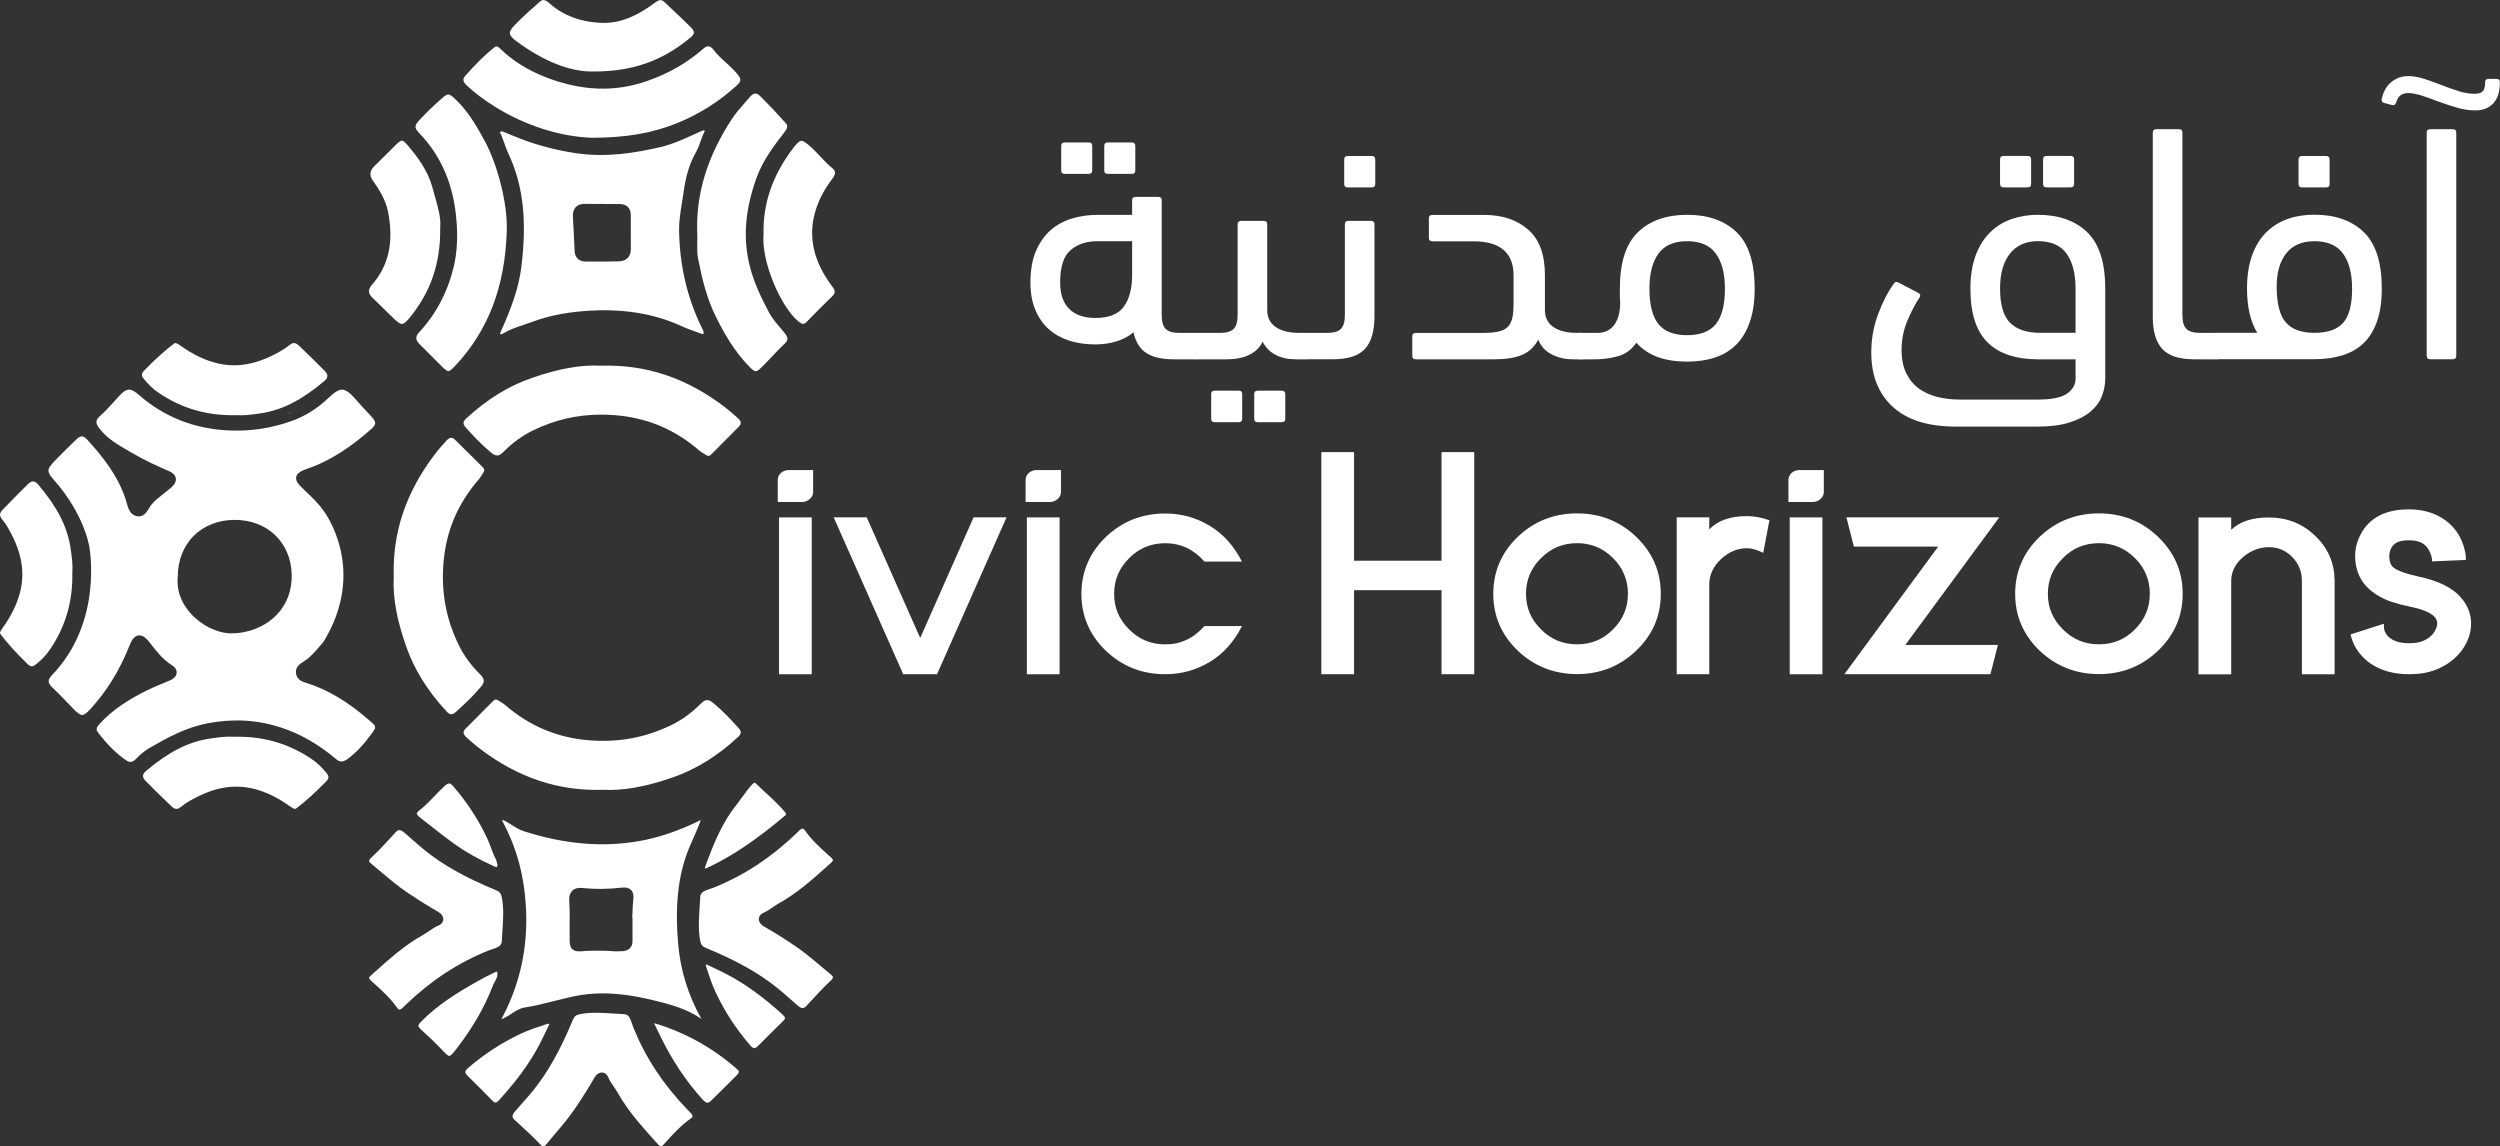
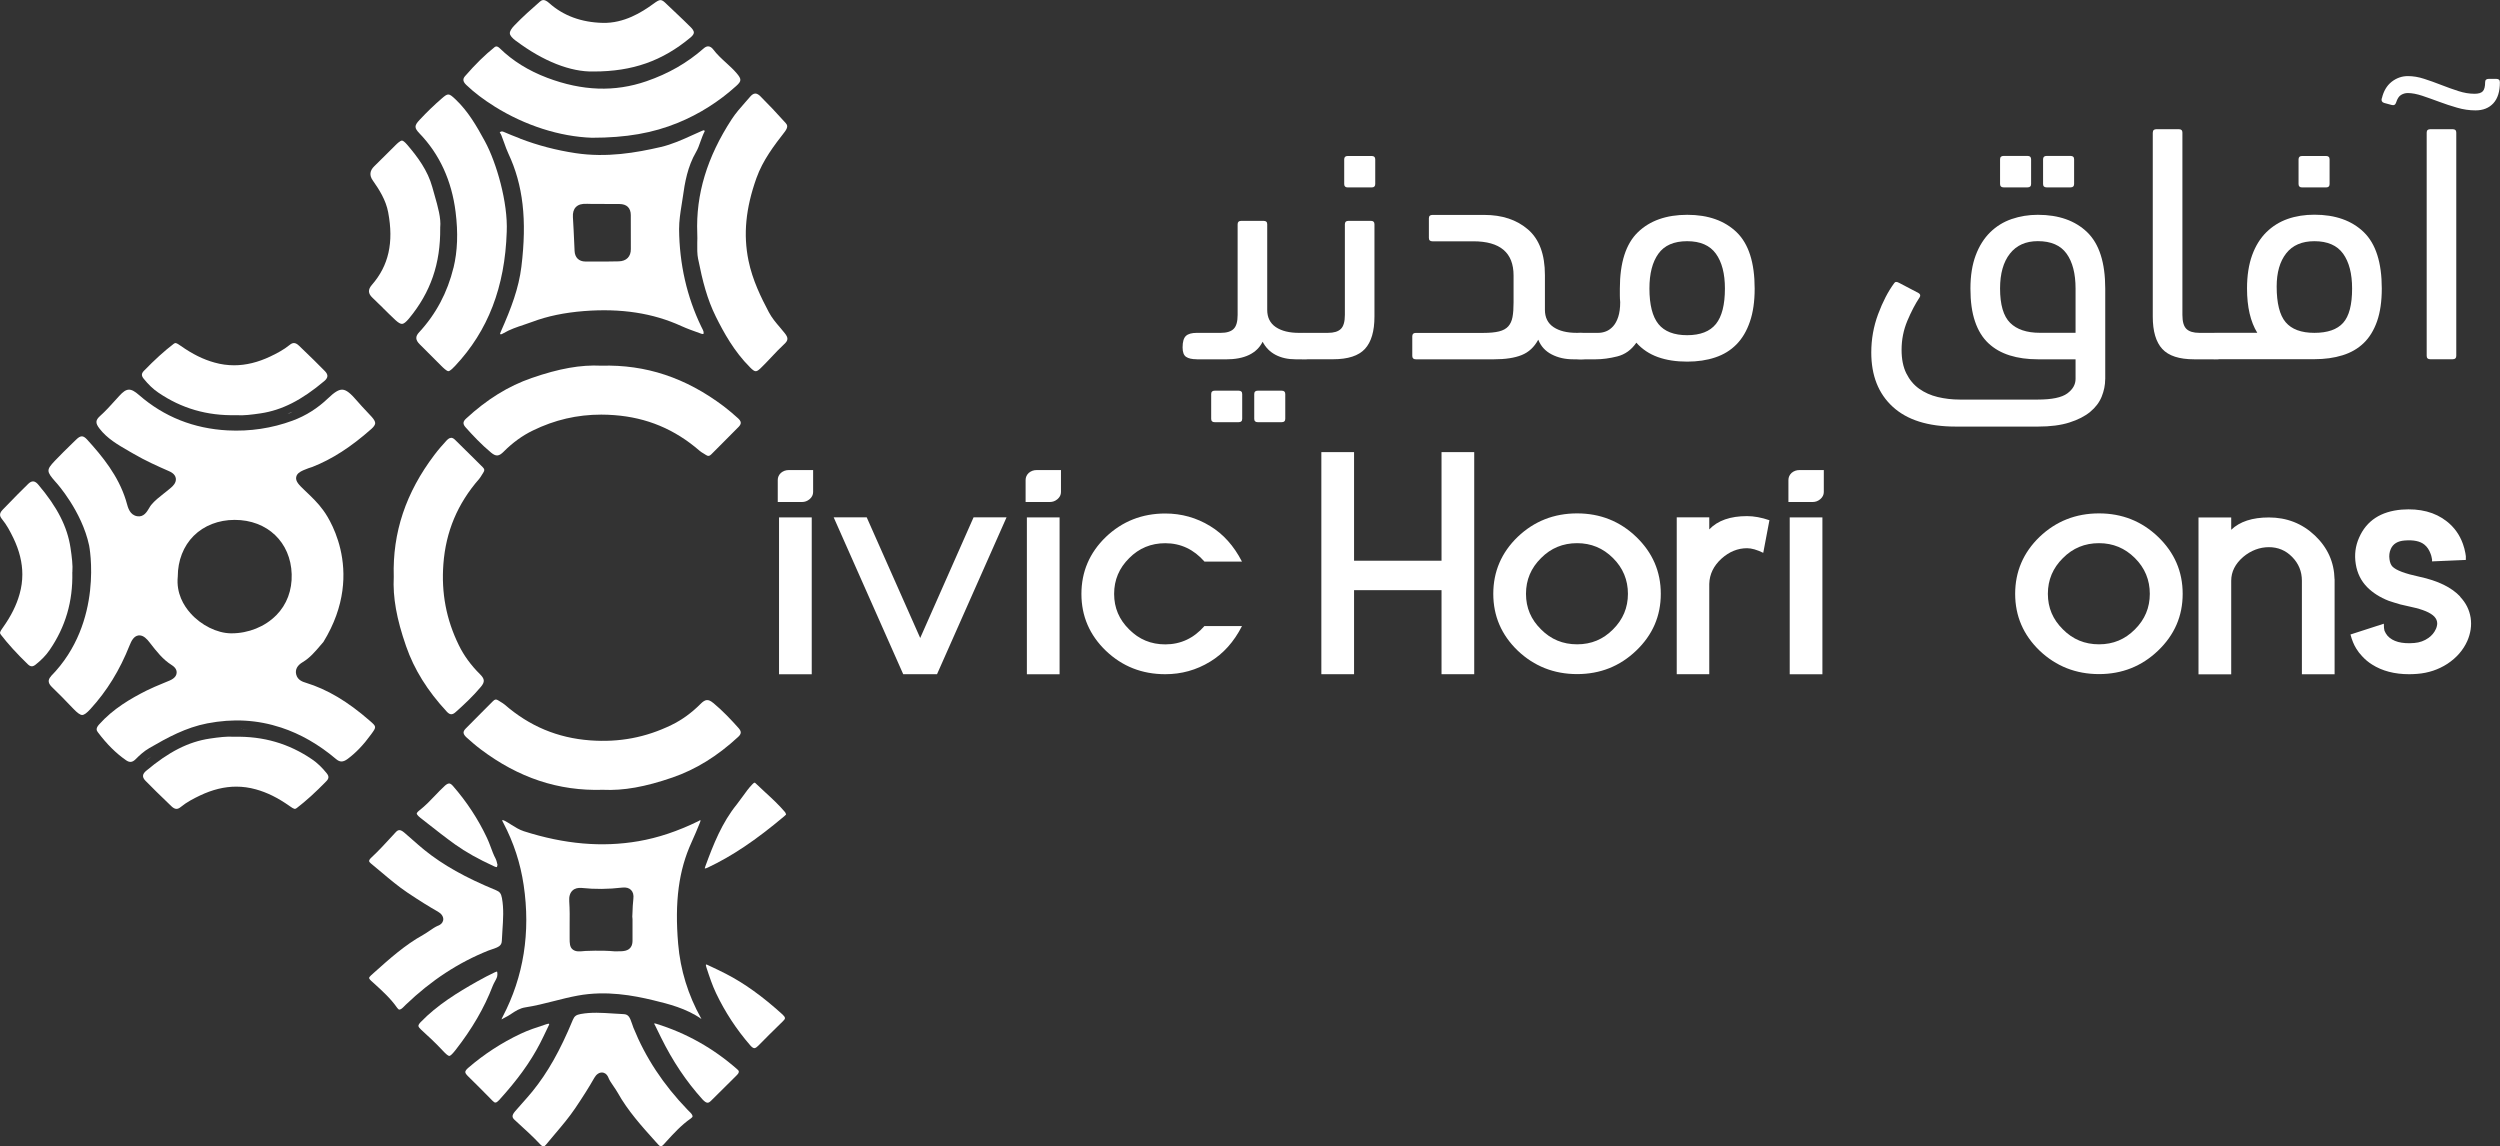
<svg xmlns="http://www.w3.org/2000/svg" width="157" height="72" viewBox="0 0 157 72" fill="none">
  <rect x="0" y="0" width="157" height="72" fill="#333333" stroke="none" />
  <g clip-path="url(#clip0_402_3193)">
    <path d="M48.843 31.526V30.145C48.843 29.974 48.909 29.823 49.042 29.698C49.182 29.579 49.347 29.52 49.539 29.52H51.064V30.901C51.064 31.072 50.991 31.222 50.844 31.348C50.704 31.467 50.543 31.526 50.365 31.526H48.839H48.843ZM50.977 42.344H48.923V32.492H50.977V42.344Z" fill="white" />
    <path d="M61.137 32.489H63.211L58.845 42.34H56.722L52.355 32.489H54.43L57.789 40.066L61.14 32.489H61.137Z" fill="white" />
    <path d="M64.408 31.526V30.145C64.408 29.974 64.474 29.823 64.607 29.698C64.747 29.579 64.912 29.52 65.104 29.52H66.629V30.901C66.629 31.072 66.556 31.222 66.409 31.348C66.269 31.467 66.108 31.526 65.93 31.526H64.404H64.408ZM66.542 42.344H64.488V32.492H66.542V42.344Z" fill="white" />
    <path d="M75.642 39.319H77.996C77.492 40.307 76.824 41.053 75.991 41.556C75.134 42.079 74.197 42.34 73.179 42.34C71.723 42.34 70.481 41.852 69.449 40.868C68.424 39.881 67.913 38.691 67.913 37.3C67.913 35.907 68.424 34.708 69.449 33.72C70.478 32.74 71.723 32.248 73.179 32.248C74.197 32.248 75.134 32.51 75.991 33.033C76.821 33.535 77.489 34.282 77.996 35.269H75.642C74.97 34.502 74.148 34.114 73.179 34.114C72.287 34.114 71.534 34.425 70.915 35.049C70.282 35.674 69.967 36.42 69.967 37.296C69.967 38.172 70.282 38.911 70.915 39.532C71.534 40.157 72.287 40.467 73.179 40.467C74.148 40.467 74.97 40.083 75.642 39.312V39.319Z" fill="white" />
    <path d="M90.528 28.393H92.581V42.34H90.528V37.062H85.035V42.34H82.981V28.393H85.035V35.213H90.528V28.393Z" fill="white" />
    <path d="M99.043 32.241C100.492 32.241 101.73 32.733 102.752 33.713C103.78 34.7 104.298 35.893 104.298 37.292C104.298 38.691 103.784 39.874 102.752 40.861C101.727 41.841 100.492 42.333 99.043 42.333C97.595 42.333 96.346 41.841 95.314 40.861C94.289 39.874 93.778 38.684 93.778 37.292C93.778 35.9 94.289 34.7 95.314 33.713C96.343 32.733 97.588 32.241 99.043 32.241ZM99.043 34.111C98.151 34.111 97.399 34.421 96.78 35.045C96.147 35.67 95.832 36.416 95.832 37.292C95.832 38.168 96.147 38.907 96.78 39.528C97.399 40.153 98.151 40.463 99.043 40.463C99.936 40.463 100.674 40.153 101.296 39.528C101.923 38.904 102.234 38.161 102.234 37.292C102.234 36.423 101.923 35.666 101.296 35.045C100.67 34.421 99.921 34.111 99.043 34.111Z" fill="white" />
    <path d="M109.714 32.412C110.151 32.412 110.62 32.499 111.12 32.67L110.732 34.718C110.34 34.526 110.001 34.428 109.714 34.428C109.129 34.428 108.594 34.648 108.108 35.084C107.615 35.534 107.359 36.061 107.342 36.665V42.34H105.299V32.489H107.342V33.246C107.874 32.688 108.664 32.412 109.714 32.412Z" fill="white" />
    <path d="M112.313 31.526V30.145C112.313 29.974 112.38 29.823 112.512 29.698C112.652 29.579 112.817 29.52 113.009 29.52H114.535V30.901C114.535 31.072 114.461 31.222 114.314 31.348C114.174 31.467 114.013 31.526 113.835 31.526H112.31H112.313ZM114.447 42.344H112.394V32.492H114.447V42.344Z" fill="white" />
-     <path d="M115.955 32.489H125.555L119.653 40.502H125.468L124.999 42.34H115.826L121.717 34.327H116.424L115.955 32.489Z" fill="white" />
    <path d="M131.818 32.241C133.266 32.241 134.504 32.733 135.526 33.713C136.555 34.7 137.072 35.893 137.072 37.292C137.072 38.691 136.558 39.874 135.526 40.861C134.501 41.841 133.266 42.333 131.818 42.333C130.369 42.333 129.12 41.841 128.088 40.861C127.063 39.874 126.552 38.684 126.552 37.292C126.552 35.9 127.063 34.7 128.088 33.713C129.117 32.733 130.362 32.241 131.818 32.241ZM131.818 34.111C130.925 34.111 130.173 34.421 129.554 35.045C128.921 35.67 128.606 36.416 128.606 37.292C128.606 38.168 128.921 38.907 129.554 39.528C130.173 40.153 130.925 40.463 131.818 40.463C132.71 40.463 133.448 40.153 134.071 39.528C134.697 38.904 135.008 38.161 135.008 37.292C135.008 36.423 134.697 35.666 134.071 35.045C133.444 34.421 132.696 34.111 131.818 34.111Z" fill="white" />
    <path d="M146.613 36.368V42.344H144.559V36.469C144.559 35.886 144.353 35.384 143.94 34.969C143.541 34.564 143.055 34.362 142.485 34.362C141.914 34.362 141.355 34.568 140.868 34.979C140.371 35.412 140.12 35.907 140.12 36.472V42.347H138.066V32.496H140.12V33.27C140.658 32.754 141.445 32.496 142.485 32.496C143.608 32.496 144.573 32.872 145.374 33.629C146.172 34.386 146.585 35.3 146.609 36.375L146.613 36.368Z" fill="white" />
    <path d="M154.498 37.481C154.859 37.858 155.076 38.297 155.156 38.793C155.23 39.285 155.156 39.769 154.946 40.254C154.687 40.83 154.271 41.308 153.701 41.685C153.131 42.054 152.494 42.267 151.798 42.319C151.626 42.333 151.455 42.34 151.29 42.34C150.381 42.34 149.604 42.138 148.967 41.733C148.733 41.587 148.526 41.413 148.338 41.207C148.198 41.06 148.079 40.907 147.977 40.739C147.823 40.495 147.701 40.195 147.61 39.846L149.705 39.169C149.705 39.375 149.719 39.522 149.744 39.605C149.789 39.717 149.852 39.825 149.933 39.923C150.265 40.293 150.829 40.446 151.619 40.38C151.952 40.352 152.249 40.247 152.508 40.062C152.721 39.909 152.872 39.727 152.966 39.515C152.991 39.469 153.012 39.417 153.026 39.354C153.047 39.281 153.057 39.215 153.057 39.155C153.057 38.995 152.998 38.855 152.879 38.726C152.641 38.475 152.161 38.273 151.444 38.119L151.094 38.039L150.745 37.959C150.465 37.879 150.22 37.802 150.006 37.729C149.461 37.516 149.013 37.23 148.659 36.874C148.275 36.483 148.033 35.998 147.942 35.423C147.848 34.84 147.918 34.285 148.152 33.762C148.617 32.702 149.51 32.115 150.825 32.004C151.983 31.917 152.924 32.164 153.655 32.74C154.128 33.11 154.467 33.584 154.673 34.163C154.74 34.348 154.789 34.536 154.824 34.728C154.838 34.795 154.848 34.861 154.855 34.927V35.164L152.732 35.255V35.105C152.718 35.077 152.711 35.053 152.711 35.025C152.697 34.945 152.676 34.861 152.641 34.777C152.553 34.533 152.424 34.341 152.252 34.202C151.98 33.982 151.563 33.898 151.007 33.944C150.57 33.978 150.279 34.156 150.139 34.481C150.052 34.68 150.027 34.892 150.059 35.116C150.087 35.328 150.15 35.482 150.248 35.583C150.479 35.817 151.042 36.026 151.934 36.218C153.103 36.469 153.963 36.888 154.505 37.47L154.498 37.481Z" fill="white" />
-     <path d="M71.097 13.49V12.576C71.097 12.433 71.171 12.364 71.318 12.364H72.734C72.882 12.364 72.955 12.433 72.955 12.576V19.777C72.955 20.202 73.039 20.495 73.21 20.659C73.382 20.823 73.651 20.904 74.019 20.904H74.995C75.586 20.904 75.88 21.186 75.88 21.755C75.88 22.111 75.81 22.33 75.67 22.424C75.53 22.515 75.306 22.564 74.995 22.564H73.686C72.962 22.564 72.399 22.431 71.989 22.17C71.584 21.908 71.314 21.472 71.181 20.865C70.887 21.12 70.531 21.312 70.118 21.437C69.705 21.566 69.254 21.629 68.767 21.629C68.19 21.629 67.655 21.552 67.161 21.395C66.665 21.238 66.238 21.001 65.877 20.684C65.517 20.366 65.23 19.962 65.024 19.473C64.817 18.985 64.712 18.409 64.712 17.743C64.712 16.951 64.831 16.285 65.066 15.748C65.3 15.21 65.612 14.774 65.996 14.439C66.381 14.108 66.829 13.867 67.336 13.717C67.847 13.567 68.375 13.494 68.921 13.494H71.094L71.097 13.49ZM68.792 19.969C69.635 19.969 70.23 19.731 70.576 19.257C70.922 18.782 71.097 18.12 71.097 17.272V15.147H68.925C68.232 15.147 67.665 15.336 67.231 15.709C66.794 16.086 66.577 16.759 66.577 17.739C66.577 18.476 66.769 19.034 67.154 19.407C67.539 19.784 68.085 19.969 68.795 19.969H68.792ZM66.864 10.919C66.717 10.919 66.644 10.85 66.644 10.707V9.158C66.644 9.015 66.717 8.945 66.864 8.945H68.372C68.519 8.945 68.592 9.015 68.592 9.158V10.707C68.592 10.85 68.519 10.919 68.372 10.919H66.864ZM69.568 10.919C69.421 10.919 69.348 10.85 69.348 10.707V9.158C69.348 9.015 69.421 8.945 69.568 8.945H71.076C71.223 8.945 71.297 9.015 71.297 9.158V10.707C71.297 10.85 71.223 10.919 71.076 10.919H69.568Z" fill="white" />
    <path d="M75.152 22.561C74.858 22.561 74.634 22.512 74.487 22.411C74.34 22.313 74.267 22.114 74.267 21.817C74.267 21.465 74.337 21.224 74.477 21.095C74.617 20.966 74.844 20.904 75.152 20.904H76.66C77.027 20.904 77.3 20.823 77.468 20.659C77.639 20.495 77.723 20.202 77.723 19.777V14.083C77.723 13.94 77.797 13.871 77.944 13.871H79.361C79.508 13.871 79.581 13.94 79.581 14.083V19.459C79.581 19.941 79.763 20.303 80.123 20.544C80.484 20.785 80.97 20.904 81.575 20.904H81.841C82.135 20.904 82.359 20.963 82.506 21.085C82.653 21.207 82.726 21.406 82.726 21.692C82.726 22.062 82.656 22.299 82.516 22.404C82.376 22.508 82.149 22.564 81.841 22.564H81.355C80.883 22.564 80.47 22.473 80.113 22.288C79.76 22.104 79.483 21.828 79.294 21.462C78.923 22.198 78.157 22.567 76.989 22.567H75.148L75.152 22.561ZM76.282 26.513C76.135 26.513 76.062 26.443 76.062 26.3V24.748C76.062 24.605 76.135 24.535 76.282 24.535H77.79C77.937 24.535 78.01 24.605 78.01 24.748V26.3C78.01 26.443 77.937 26.513 77.79 26.513H76.282ZM78.986 26.513C78.839 26.513 78.766 26.443 78.766 26.3V24.748C78.766 24.605 78.839 24.535 78.986 24.535H80.494C80.641 24.535 80.715 24.605 80.715 24.748V26.3C80.715 26.443 80.641 26.513 80.494 26.513H78.986Z" fill="white" />
    <path d="M81.999 22.561C81.705 22.561 81.481 22.512 81.334 22.41C81.187 22.313 81.114 22.114 81.114 21.817C81.114 21.465 81.183 21.224 81.323 21.095C81.463 20.966 81.691 20.903 81.999 20.903H83.395C83.765 20.903 84.035 20.823 84.203 20.659C84.374 20.495 84.458 20.202 84.458 19.777V14.083C84.458 13.94 84.532 13.87 84.678 13.87H86.095C86.242 13.87 86.316 13.94 86.316 14.083V19.881C86.316 20.802 86.116 21.479 85.718 21.912C85.319 22.344 84.654 22.561 83.723 22.561H81.995H81.999ZM84.636 11.77C84.49 11.77 84.416 11.701 84.416 11.558V10.009C84.416 9.866 84.49 9.796 84.636 9.796H86.144C86.291 9.796 86.365 9.866 86.365 10.009V11.558C86.365 11.701 86.291 11.77 86.144 11.77H84.636Z" fill="white" />
    <path d="M97.021 19.459C97.021 19.94 97.203 20.303 97.564 20.544C97.924 20.785 98.41 20.903 99.016 20.903H99.26C99.554 20.903 99.778 20.962 99.925 21.085C100.072 21.207 100.146 21.406 100.146 21.692C100.146 22.061 100.076 22.299 99.936 22.403C99.796 22.508 99.568 22.564 99.26 22.564H98.795C98.291 22.564 97.844 22.463 97.445 22.257C97.046 22.051 96.766 21.744 96.602 21.332C96.35 21.8 96.003 22.121 95.559 22.299C95.115 22.477 94.541 22.564 93.831 22.564H88.912C88.765 22.564 88.691 22.494 88.691 22.351V21.119C88.691 20.977 88.765 20.907 88.912 20.907H93.145C93.558 20.907 93.89 20.875 94.142 20.812C94.394 20.75 94.586 20.642 94.719 20.495C94.852 20.345 94.94 20.153 94.985 19.913C95.031 19.672 95.052 19.368 95.052 18.998V17.3C95.052 15.869 94.209 15.154 92.526 15.154H89.954C89.807 15.154 89.734 15.084 89.734 14.941V13.71C89.734 13.567 89.807 13.497 89.954 13.497H93.212C94.335 13.497 95.251 13.801 95.958 14.411C96.668 15.022 97.021 15.977 97.021 17.279V19.466V19.459Z" fill="white" />
    <path d="M105.953 22.71C105.26 22.71 104.645 22.616 104.113 22.424C103.581 22.233 103.13 21.933 102.762 21.521C102.451 21.974 102.052 22.26 101.566 22.383C101.08 22.505 100.628 22.564 100.215 22.564H99.264C98.672 22.564 98.379 22.281 98.379 21.713C98.379 21.36 98.449 21.137 98.589 21.043C98.728 20.952 98.956 20.903 99.264 20.903H100.373C100.534 20.903 100.698 20.872 100.859 20.809C101.02 20.746 101.17 20.638 101.303 20.492C101.436 20.342 101.545 20.146 101.625 19.899C101.706 19.651 101.748 19.344 101.748 18.974C101.734 18.831 101.727 18.695 101.727 18.559V18.123C101.727 16.494 102.105 15.315 102.857 14.586C103.609 13.857 104.645 13.49 105.96 13.49C107.275 13.49 108.307 13.857 109.063 14.586C109.815 15.315 110.193 16.494 110.193 18.123C110.193 18.929 110.095 19.623 109.892 20.206C109.693 20.788 109.413 21.259 109.049 21.629C108.685 21.999 108.245 22.271 107.72 22.445C107.195 22.623 106.607 22.71 105.96 22.71H105.953ZM105.953 15.147C105.124 15.147 104.522 15.409 104.148 15.932C103.77 16.456 103.584 17.185 103.584 18.119C103.584 19.138 103.773 19.881 104.148 20.349C104.526 20.816 105.127 21.05 105.953 21.05C106.779 21.05 107.38 20.816 107.758 20.349C108.136 19.881 108.325 19.138 108.325 18.119C108.325 17.185 108.136 16.456 107.758 15.932C107.38 15.409 106.779 15.147 105.953 15.147Z" fill="white" />
    <path d="M132.206 23.813C132.206 24.179 132.132 24.546 131.986 24.908C131.839 25.271 131.597 25.589 131.265 25.864C130.932 26.14 130.495 26.363 129.956 26.534C129.418 26.705 128.763 26.789 127.994 26.789H122.809C121.081 26.789 119.765 26.373 118.866 25.547C117.963 24.72 117.516 23.583 117.516 22.138C117.516 21.305 117.659 20.499 117.946 19.728C118.233 18.957 118.569 18.308 118.954 17.785C119.013 17.687 119.114 17.68 119.265 17.764L120.482 18.402C120.601 18.472 120.622 18.566 120.549 18.678C120.283 19.076 120.028 19.564 119.783 20.143C119.538 20.726 119.419 21.333 119.419 21.971C119.419 22.55 119.517 23.045 119.716 23.447C119.916 23.851 120.185 24.172 120.524 24.413C120.864 24.654 121.252 24.828 121.689 24.933C122.127 25.037 122.585 25.093 123.075 25.093H127.973C128.858 25.093 129.477 24.964 129.823 24.709C130.17 24.455 130.345 24.151 130.345 23.796V22.564H127.973C127.322 22.564 126.734 22.484 126.213 22.32C125.688 22.156 125.24 21.901 124.873 21.556C124.502 21.21 124.222 20.753 124.03 20.185C123.837 19.62 123.743 18.933 123.743 18.123C123.743 17.314 123.855 16.62 124.075 16.03C124.296 15.444 124.6 14.963 124.985 14.586C125.37 14.209 125.818 13.933 126.335 13.755C126.853 13.578 127.399 13.49 127.976 13.49C129.292 13.49 130.324 13.857 131.079 14.586C131.832 15.315 132.209 16.494 132.209 18.123V23.816L132.206 23.813ZM125.825 11.767C125.678 11.767 125.604 11.697 125.604 11.554V10.005C125.604 9.862 125.678 9.792 125.825 9.792H127.332C127.479 9.792 127.553 9.862 127.553 10.005V11.554C127.553 11.697 127.479 11.767 127.332 11.767H125.825ZM127.973 15.144C127.221 15.144 126.636 15.405 126.223 15.929C125.811 16.452 125.604 17.181 125.604 18.116C125.604 19.135 125.814 19.853 126.234 20.272C126.654 20.691 127.28 20.9 128.106 20.9H130.345V18.116C130.345 17.181 130.156 16.452 129.781 15.929C129.404 15.405 128.802 15.144 127.976 15.144H127.973ZM128.525 11.767C128.379 11.767 128.305 11.697 128.305 11.554V10.005C128.305 9.862 128.379 9.792 128.525 9.792H130.033C130.18 9.792 130.254 9.862 130.254 10.005V11.554C130.254 11.697 130.18 11.767 130.033 11.767H128.525Z" fill="white" />
    <path d="M135.197 8.327C135.197 8.184 135.271 8.114 135.418 8.114H136.835C136.982 8.114 137.055 8.184 137.055 8.327V19.776C137.055 20.202 137.139 20.495 137.31 20.659C137.482 20.823 137.751 20.903 138.119 20.903H139.095C139.686 20.903 139.98 21.186 139.98 21.755C139.98 22.11 139.91 22.33 139.77 22.424C139.63 22.515 139.406 22.564 139.095 22.564H137.786C136.856 22.564 136.191 22.348 135.792 21.915C135.393 21.482 135.194 20.806 135.194 19.885V8.327H135.197Z" fill="white" />
    <path d="M139.252 22.561C138.941 22.561 138.717 22.508 138.577 22.4C138.437 22.295 138.367 22.058 138.367 21.688C138.367 21.406 138.44 21.203 138.587 21.081C138.734 20.963 138.958 20.9 139.252 20.9H141.757C141.33 20.206 141.113 19.278 141.113 18.116C141.113 17.31 141.222 16.613 141.435 16.023C141.649 15.437 141.949 14.956 142.331 14.579C142.716 14.202 143.163 13.926 143.671 13.748C144.181 13.57 144.738 13.483 145.343 13.483C146.658 13.483 147.691 13.85 148.446 14.579C149.198 15.308 149.576 16.487 149.576 18.116C149.576 18.922 149.478 19.609 149.279 20.178C149.079 20.743 148.8 21.2 148.436 21.549C148.072 21.898 147.631 22.152 147.106 22.313C146.581 22.477 145.994 22.557 145.343 22.557H139.249L139.252 22.561ZM145.347 15.147C144.563 15.147 143.972 15.402 143.573 15.911C143.174 16.421 142.975 17.115 142.975 17.994C142.975 19.041 143.163 19.791 143.538 20.234C143.916 20.68 144.517 20.903 145.343 20.903C146.169 20.903 146.774 20.694 147.148 20.276C147.526 19.857 147.712 19.138 147.712 18.12C147.712 17.185 147.523 16.456 147.148 15.932C146.77 15.409 146.169 15.147 145.343 15.147H145.347ZM144.57 11.77C144.423 11.77 144.349 11.701 144.349 11.558V10.009C144.349 9.866 144.423 9.796 144.57 9.796H146.078C146.225 9.796 146.298 9.866 146.298 10.009V11.558C146.298 11.701 146.225 11.77 146.078 11.77H144.57Z" fill="white" />
    <path d="M149.58 6.182C149.685 5.728 149.888 5.383 150.188 5.142C150.493 4.901 150.836 4.779 151.217 4.779C151.542 4.779 151.882 4.835 152.235 4.95C152.588 5.065 152.949 5.191 153.309 5.334C153.669 5.477 154.03 5.603 154.383 5.718C154.737 5.833 155.076 5.889 155.401 5.889C155.653 5.889 155.825 5.836 155.923 5.728C156.017 5.624 156.066 5.435 156.066 5.167C156.066 5.023 156.139 4.954 156.286 4.954H156.773C156.92 4.954 156.993 5.023 156.993 5.167C156.993 5.749 156.857 6.185 156.584 6.485C156.311 6.782 155.937 6.932 155.464 6.932C155.079 6.932 154.691 6.876 154.299 6.761C153.907 6.649 153.53 6.524 153.169 6.388C152.805 6.251 152.455 6.129 152.116 6.014C151.777 5.903 151.472 5.843 151.207 5.843C151.06 5.843 150.92 5.882 150.787 5.962C150.654 6.039 150.552 6.199 150.475 6.44C150.43 6.583 150.335 6.632 150.188 6.59L149.723 6.464C149.59 6.422 149.538 6.328 149.569 6.189L149.58 6.182ZM154.254 22.348C154.254 22.491 154.18 22.56 154.033 22.56H152.616C152.469 22.56 152.396 22.491 152.396 22.348V8.327C152.396 8.184 152.469 8.114 152.616 8.114H154.033C154.18 8.114 154.254 8.184 154.254 8.327V22.348Z" fill="white" />
    <path d="M14.939 45.773C15.205 45.773 15.46 45.794 15.715 45.811C15.457 45.787 15.198 45.773 14.939 45.773Z" fill="white" />
    <path d="M9.159 47.782C9.278 47.688 9.397 47.597 9.513 47.51C9.387 47.597 9.264 47.685 9.159 47.782Z" fill="white" />
    <path d="M18.203 25.941C18.262 25.92 18.315 25.881 18.374 25.857C18.266 25.899 18.161 25.948 18.052 25.989C18.102 25.972 18.154 25.962 18.203 25.941Z" fill="white" />
    <path d="M3.208 42.466C2.967 42.714 3.037 42.933 3.275 43.16C3.677 43.547 4.097 43.973 4.597 44.5C4.859 44.775 5.034 44.901 5.16 44.901C5.283 44.901 5.447 44.782 5.678 44.528C6.714 43.397 7.522 42.086 8.144 40.516C8.256 40.237 8.407 39.947 8.694 39.905C8.715 39.905 8.736 39.902 8.757 39.902C9.016 39.902 9.229 40.129 9.4 40.352C9.831 40.91 10.226 41.416 10.782 41.765C11.059 41.939 11.104 42.127 11.094 42.26C11.083 42.396 10.999 42.588 10.663 42.734C10.517 42.797 10.366 42.86 10.219 42.919C9.88 43.059 9.53 43.205 9.201 43.369C8.225 43.861 7.105 44.503 6.213 45.508C6 45.749 6.066 45.881 6.147 45.986C6.71 46.736 7.287 47.308 7.917 47.744C8.144 47.901 8.319 47.88 8.526 47.671C8.753 47.441 9.033 47.179 9.383 46.977C10.53 46.31 11.675 45.689 13.014 45.428C14.645 45.114 16.163 45.201 17.66 45.693C18.867 46.09 20.029 46.757 21.107 47.671C21.344 47.873 21.547 47.87 21.827 47.664C22.355 47.273 22.824 46.781 23.311 46.111C23.65 45.644 23.65 45.637 23.234 45.274C21.838 44.053 20.557 43.293 19.207 42.877C19.028 42.822 18.692 42.721 18.602 42.358C18.525 42.047 18.665 41.786 19.014 41.58C19.459 41.315 19.788 40.927 20.134 40.519L20.309 40.317C23.125 35.733 20.34 32.101 20.312 32.063C19.991 31.61 19.585 31.222 19.193 30.849L19.098 30.758C18.791 30.462 18.546 30.232 18.602 29.953C18.658 29.687 18.927 29.572 19.368 29.405C19.413 29.387 19.459 29.373 19.508 29.359C19.543 29.349 19.581 29.338 19.613 29.325C20.862 28.833 22.041 28.072 23.325 26.935C23.479 26.799 23.555 26.68 23.562 26.582C23.566 26.481 23.496 26.349 23.346 26.181C23.241 26.066 23.136 25.955 23.031 25.843C22.831 25.63 22.625 25.414 22.433 25.187C22.013 24.692 21.743 24.482 21.509 24.472C21.282 24.454 21.005 24.625 20.606 25.009C19.952 25.637 19.2 26.112 18.378 26.415C17.076 26.896 15.701 27.102 14.295 27.029C12.168 26.917 10.3 26.174 8.739 24.814C8.2 24.343 7.952 24.353 7.487 24.866L7.252 25.124C6.948 25.463 6.633 25.812 6.283 26.125C5.993 26.387 5.982 26.569 6.245 26.91C6.728 27.542 7.396 27.926 8.102 28.334L8.4 28.505C9.128 28.93 9.89 29.272 10.607 29.586C10.705 29.628 10.999 29.757 11.041 30.036C11.087 30.322 10.835 30.542 10.751 30.615C10.604 30.744 10.45 30.866 10.296 30.985C9.999 31.219 9.719 31.439 9.491 31.714C9.446 31.77 9.404 31.843 9.362 31.913C9.226 32.143 9.023 32.492 8.613 32.419C8.155 32.339 8.04 31.896 7.952 31.575C7.938 31.515 7.921 31.459 7.903 31.404C7.424 29.879 6.444 28.672 5.461 27.594C5.346 27.469 5.241 27.406 5.146 27.402C5.045 27.402 4.929 27.462 4.8 27.591L4.537 27.845C4.174 28.201 3.796 28.567 3.442 28.941C2.904 29.513 2.907 29.6 3.488 30.263L3.554 30.336C3.554 30.336 5.139 32.094 5.598 34.261C5.598 34.261 6.553 39.061 3.198 42.466H3.208ZM17.342 38.642C16.642 39.354 15.6 39.773 14.547 39.773H14.498C13.63 39.762 12.633 39.267 11.961 38.51C11.538 38.035 11.059 37.254 11.164 36.211C11.164 35.203 11.521 34.292 12.164 33.65C12.812 33.005 13.725 32.649 14.739 32.649C16.789 32.649 18.259 34.051 18.318 36.064C18.346 37.076 18.01 37.969 17.346 38.642H17.342Z" fill="white" />
    <path d="M32.641 8.69C32.281 8.55 31.952 8.424 31.623 8.278C31.529 8.236 31.459 8.247 31.382 8.313C31.389 8.323 31.396 8.334 31.403 8.344C31.434 8.393 31.466 8.445 31.487 8.498C31.55 8.651 31.606 8.812 31.662 8.969C31.746 9.206 31.826 9.433 31.928 9.649C32.851 11.617 33.103 13.807 32.743 16.752C32.578 18.095 32.109 19.347 31.459 20.809C31.41 20.92 31.403 20.959 31.406 20.973C31.438 21.001 31.459 21.018 31.609 20.931C32.022 20.687 32.466 20.54 32.897 20.397C33.075 20.338 33.254 20.279 33.428 20.212C34.38 19.853 35.444 19.633 36.675 19.535C39.005 19.354 41.006 19.661 42.791 20.477C43.154 20.641 43.543 20.781 43.917 20.913L44.032 20.955C44.127 20.987 44.169 20.973 44.176 20.966C44.183 20.962 44.2 20.924 44.183 20.833C44.169 20.763 44.127 20.687 44.085 20.603L44.039 20.512C43.133 18.635 42.665 16.574 42.647 14.39C42.647 13.873 42.724 13.375 42.801 12.893C42.829 12.729 42.853 12.562 42.878 12.398C43.007 11.453 43.182 10.455 43.714 9.544C43.83 9.345 43.907 9.126 43.99 8.888C44.068 8.672 44.145 8.452 44.256 8.243C44.239 8.194 44.221 8.18 44.218 8.177C44.218 8.177 44.179 8.177 44.089 8.215C43.889 8.299 43.693 8.39 43.497 8.48C42.861 8.77 42.199 9.07 41.489 9.234C39.95 9.59 38.109 9.914 36.147 9.618C34.926 9.433 33.778 9.133 32.648 8.7L32.641 8.69ZM36.84 12.799C37.06 12.809 37.277 12.809 37.508 12.806C37.609 12.806 37.714 12.806 37.816 12.806L38.151 12.813C38.403 12.813 38.659 12.813 38.911 12.813C39.117 12.813 39.306 12.872 39.428 12.991C39.551 13.113 39.614 13.287 39.614 13.511V13.699C39.614 14.345 39.61 14.99 39.617 15.639C39.624 16.113 39.337 16.403 38.855 16.413C38.435 16.424 38.011 16.424 37.595 16.424C37.364 16.424 37.137 16.424 36.913 16.424H36.763C36.357 16.424 36.101 16.172 36.084 15.761L36.063 15.297C36.038 14.746 36.014 14.191 35.979 13.64C35.961 13.357 36.024 13.148 36.168 13.001C36.318 12.851 36.539 12.785 36.84 12.803V12.799Z" fill="white" />
    <path d="M43.896 51.55L43.847 51.574C42.553 52.206 41.325 52.614 40.097 52.827C37.812 53.221 35.458 53.019 32.9 52.202C32.61 52.108 32.354 51.947 32.106 51.791C31.98 51.71 31.854 51.63 31.725 51.56C31.641 51.515 31.595 51.505 31.571 51.505C31.55 51.505 31.539 51.515 31.532 51.518C31.532 51.529 31.56 51.585 31.581 51.623L31.613 51.682C32.263 52.924 32.68 54.201 32.886 55.583C33.327 58.551 32.886 61.332 31.574 63.84C31.539 63.906 31.494 63.99 31.497 64.021C31.497 64.018 31.55 63.986 31.585 63.969C31.62 63.948 31.655 63.931 31.69 63.913C31.833 63.85 31.966 63.76 32.113 63.666C32.375 63.491 32.648 63.313 33.002 63.261C33.6 63.17 34.198 63.017 34.779 62.87C35.265 62.745 35.769 62.619 36.276 62.525C38.071 62.193 39.771 62.511 41.048 62.821C41.968 63.045 43.105 63.324 44.05 63.993C44.043 63.98 44.036 63.962 44.026 63.945C43.21 62.483 42.727 60.913 42.588 59.273C42.364 56.626 42.623 54.662 43.427 52.9C43.62 52.478 43.802 52.042 43.952 51.668C44.008 51.532 43.987 51.511 43.977 51.501C43.977 51.501 43.928 51.529 43.896 51.546V51.55ZM38.603 59.744C37.77 59.668 36.77 59.72 36.77 59.72C36.36 59.758 36.161 59.776 35.968 59.629C35.776 59.483 35.773 59.214 35.773 58.928C35.773 58.67 35.773 58.412 35.773 58.154C35.779 57.644 35.783 57.114 35.748 56.605C35.727 56.305 35.794 56.081 35.947 55.931C36.091 55.792 36.294 55.74 36.546 55.764C37.361 55.851 38.19 55.844 39.086 55.74C39.32 55.715 39.502 55.764 39.628 55.89C39.757 56.019 39.806 56.207 39.775 56.451C39.74 56.741 39.729 57.041 39.719 57.334C39.719 57.411 39.712 57.487 39.708 57.564L39.722 57.718V58.122C39.722 58.436 39.722 58.754 39.722 59.068C39.722 59.633 39.337 59.72 39.044 59.737C38.991 59.737 38.939 59.741 38.89 59.741" fill="white" />
    <path d="M31.056 6.687C32.977 7.884 35.146 8.578 37.168 8.651C39.327 8.651 40.996 8.358 42.581 7.709C43.913 7.162 45.141 6.387 46.226 5.407C46.579 5.09 46.583 4.974 46.251 4.587C46.058 4.36 45.838 4.162 45.607 3.949C45.323 3.691 45.029 3.422 44.785 3.098C44.701 2.989 44.599 2.923 44.501 2.913C44.403 2.902 44.298 2.944 44.193 3.038C43.158 3.949 41.979 4.626 40.59 5.104C38.606 5.787 36.57 5.717 34.369 4.887C33.197 4.444 32.193 3.823 31.385 3.031C31.294 2.944 31.221 2.916 31.172 2.916C31.123 2.916 31.081 2.944 31.063 2.958C30.455 3.446 29.849 4.04 29.216 4.769C29.09 4.912 29.013 5.079 29.283 5.334C29.79 5.819 30.371 6.258 31.056 6.684V6.687Z" fill="white" />
    <path d="M28.478 16.814C28.1 18.367 27.376 19.731 26.32 20.868C26.075 21.13 26.085 21.349 26.355 21.618C26.718 21.988 27.086 22.351 27.45 22.713L27.712 22.975C27.813 23.076 28.048 23.31 28.16 23.31C28.268 23.31 28.496 23.069 28.58 22.979C30.647 20.781 31.711 18.025 31.823 14.554C31.903 12.729 31.189 10.235 30.455 8.878C29.93 7.912 29.395 6.984 28.604 6.237C28.387 6.035 28.272 5.934 28.153 5.934C28.044 5.934 27.936 6.017 27.75 6.178C27.289 6.575 26.816 7.029 26.351 7.528C26.008 7.894 26.008 8.03 26.358 8.393C27.607 9.694 28.366 11.348 28.611 13.308C28.776 14.624 28.733 15.768 28.482 16.811L28.478 16.814Z" fill="white" />
    <path d="M43.847 16.281C44.12 17.652 44.41 18.785 44.949 19.874C45.456 20.896 46.107 22.072 47.094 23.062C47.43 23.401 47.499 23.38 47.793 23.097C48.014 22.884 48.231 22.654 48.441 22.431C48.7 22.155 48.965 21.873 49.249 21.611C49.508 21.374 49.515 21.217 49.28 20.921C49.182 20.798 49.081 20.676 48.976 20.554C48.724 20.261 48.469 19.958 48.283 19.605C47.797 18.684 47.258 17.596 47.006 16.368C46.67 14.728 46.828 13.085 47.503 11.187C47.909 10.05 48.633 9.115 49.27 8.292C49.518 7.974 49.441 7.838 49.34 7.727C48.78 7.102 48.259 6.551 47.744 6.038C47.667 5.962 47.541 5.867 47.423 5.874C47.3 5.881 47.192 5.979 47.122 6.059C47.02 6.181 46.912 6.3 46.807 6.419C46.51 6.757 46.198 7.109 45.957 7.479C44.403 9.862 43.693 12.206 43.788 14.655C43.798 14.854 43.795 15.053 43.788 15.252C43.784 15.607 43.777 15.946 43.844 16.277L43.847 16.281Z" fill="white" />
    <path d="M44.327 9.416C44.327 9.416 44.323 9.43 44.319 9.434C44.319 9.426 44.327 9.423 44.327 9.416Z" fill="white" />
    <path d="M31.637 28.358C32.194 27.8 32.806 27.353 33.464 27.036C34.835 26.366 36.248 26.038 37.76 26.038C38.029 26.038 38.302 26.049 38.575 26.07C40.621 26.223 42.374 26.956 43.935 28.309C44.005 28.372 44.092 28.424 44.187 28.48C44.236 28.512 44.288 28.543 44.337 28.574C44.47 28.662 44.55 28.651 44.669 28.533C44.904 28.295 45.138 28.058 45.376 27.824C45.715 27.486 46.055 27.144 46.391 26.802C46.478 26.712 46.523 26.624 46.52 26.548C46.52 26.439 46.422 26.335 46.345 26.265C46.086 26.031 45.778 25.763 45.446 25.512C43.063 23.715 40.555 22.888 37.777 22.965H37.756C36.469 22.902 35.122 23.139 33.39 23.739C31.931 24.242 30.581 25.075 29.272 26.286C29.062 26.478 29.055 26.631 29.244 26.841C29.692 27.343 30.234 27.922 30.84 28.424C31.148 28.679 31.333 28.665 31.634 28.362L31.637 28.358Z" fill="white" />
    <path d="M28.331 27.497H28.324C28.216 27.497 28.111 27.594 28.037 27.671C27.817 27.912 27.533 28.229 27.282 28.564C25.483 30.94 24.647 33.441 24.728 36.211V36.221V36.232C24.665 37.516 24.902 38.859 25.504 40.586C26.008 42.04 26.844 43.383 28.058 44.692C28.251 44.901 28.404 44.908 28.614 44.72C29.118 44.273 29.699 43.732 30.203 43.129C30.458 42.822 30.444 42.637 30.14 42.337C29.58 41.782 29.132 41.172 28.814 40.516C28.023 38.904 27.708 37.233 27.845 35.419C27.999 33.378 28.733 31.631 30.091 30.075C30.15 30.005 30.206 29.918 30.262 29.823C30.294 29.771 30.325 29.722 30.357 29.67C30.444 29.538 30.434 29.457 30.315 29.339C30.077 29.105 29.842 28.871 29.605 28.634C29.265 28.296 28.922 27.957 28.579 27.622C28.492 27.535 28.408 27.493 28.331 27.493V27.497Z" fill="white" />
    <path d="M44.788 44.144C44.48 43.889 44.295 43.903 43.994 44.206C43.438 44.765 42.825 45.211 42.168 45.529C40.551 46.317 38.879 46.631 37.056 46.495C35.01 46.342 33.257 45.605 31.697 44.252C31.627 44.193 31.539 44.137 31.445 44.081C31.396 44.05 31.343 44.018 31.294 43.987C31.161 43.9 31.081 43.91 30.962 44.029C30.731 44.262 30.497 44.496 30.262 44.73C29.919 45.072 29.58 45.413 29.241 45.759C29.153 45.85 29.108 45.937 29.111 46.014C29.115 46.122 29.209 46.226 29.286 46.3C29.545 46.533 29.853 46.805 30.182 47.053C32.564 48.85 35.073 49.684 37.851 49.6H37.861H37.872C39.159 49.659 40.506 49.422 42.238 48.825C43.7 48.319 45.047 47.489 46.355 46.279C46.565 46.087 46.572 45.937 46.383 45.724C45.936 45.222 45.393 44.642 44.788 44.14V44.144Z" fill="white" />
-     <path d="M47.972 57.309C48.161 57.229 48.329 57.114 48.511 56.988C48.644 56.898 48.776 56.807 48.923 56.723C50.057 56.095 51.037 55.216 51.985 54.368L52.191 54.184C52.279 54.103 52.31 54.048 52.31 54.023C52.31 54.013 52.303 53.957 52.167 53.831L51.995 53.678C51.484 53.214 50.956 52.736 50.543 52.143C50.487 52.063 50.449 52.042 50.403 52.035C50.302 52.049 50.214 52.129 50.089 52.258C50.057 52.289 50.029 52.317 49.998 52.349C48.406 53.873 46.712 54.983 44.82 55.743C44.746 55.774 44.662 55.799 44.578 55.827C44.169 55.963 43.987 56.05 43.973 56.353C43.962 56.573 43.949 56.793 43.934 57.016C43.889 57.714 43.844 58.373 43.966 59.043C44.019 59.326 44.102 59.437 44.34 59.535C46.272 60.33 47.654 61.108 48.833 62.057C49.088 62.267 49.336 62.483 49.585 62.703C49.756 62.853 49.924 63.003 50.096 63.149C50.368 63.379 50.494 63.334 50.652 63.163L50.848 62.95C51.271 62.49 51.705 62.015 52.174 61.579C52.261 61.499 52.31 61.422 52.306 61.37C52.306 61.328 52.264 61.272 52.198 61.217C51.96 61.025 51.729 60.829 51.495 60.63C50.988 60.201 50.463 59.762 49.907 59.389C49.168 58.893 48.56 58.513 47.986 58.188C47.769 58.066 47.647 57.885 47.654 57.7C47.66 57.602 47.706 57.425 47.972 57.309Z" fill="white" />
    <path d="M38.204 67.674C38.285 67.862 38.4 68.03 38.526 68.211C38.617 68.344 38.708 68.476 38.792 68.623C39.422 69.753 40.303 70.73 41.153 71.675L41.339 71.881C41.419 71.969 41.475 72 41.5 72C41.51 72 41.566 71.993 41.692 71.857L41.846 71.686C42.311 71.177 42.791 70.65 43.385 70.238C43.466 70.182 43.487 70.144 43.494 70.099C43.48 69.994 43.399 69.91 43.27 69.785C43.238 69.753 43.21 69.725 43.179 69.694C41.65 68.107 40.538 66.418 39.775 64.531C39.743 64.454 39.719 64.374 39.691 64.29C39.554 63.882 39.467 63.701 39.163 63.687C38.942 63.676 38.722 63.662 38.498 63.648C37.798 63.603 37.137 63.558 36.465 63.68C36.182 63.732 36.07 63.816 35.972 64.053C35.174 65.979 34.394 67.357 33.443 68.532C33.233 68.787 33.016 69.035 32.795 69.282C32.645 69.453 32.494 69.621 32.347 69.792C32.117 70.064 32.158 70.189 32.337 70.346L32.55 70.542C33.012 70.964 33.488 71.396 33.925 71.864C34.006 71.951 34.083 72 34.135 71.996C34.177 71.996 34.233 71.954 34.289 71.885C34.482 71.647 34.678 71.417 34.877 71.183C35.307 70.678 35.748 70.154 36.122 69.6C36.619 68.864 37.001 68.257 37.326 67.684C37.448 67.468 37.63 67.346 37.816 67.353C37.914 67.357 38.092 67.405 38.208 67.671L38.204 67.674Z" fill="white" />
    <path d="M27.516 58.129C27.327 58.21 27.159 58.325 26.977 58.45C26.844 58.541 26.711 58.632 26.564 58.715C25.431 59.343 24.451 60.222 23.503 61.07L23.297 61.255C23.209 61.335 23.178 61.391 23.178 61.416C23.178 61.426 23.185 61.482 23.321 61.608L23.493 61.761C24.003 62.225 24.532 62.703 24.945 63.296C25 63.376 25.039 63.397 25.084 63.404C25.189 63.39 25.273 63.31 25.399 63.181C25.431 63.149 25.459 63.121 25.49 63.09C27.082 61.566 28.775 60.456 30.668 59.696C30.745 59.664 30.826 59.64 30.91 59.612C31.319 59.476 31.501 59.389 31.515 59.085C31.525 58.865 31.539 58.646 31.553 58.422C31.599 57.725 31.644 57.065 31.522 56.396C31.469 56.113 31.385 56.001 31.147 55.904C29.216 55.108 27.834 54.33 26.655 53.382C26.4 53.172 26.151 52.956 25.903 52.736C25.732 52.586 25.564 52.436 25.392 52.29C25.119 52.059 24.994 52.105 24.836 52.279L24.64 52.492C24.217 52.952 23.783 53.427 23.314 53.863C23.227 53.943 23.178 54.02 23.181 54.072C23.181 54.114 23.223 54.17 23.293 54.226C23.531 54.418 23.762 54.613 23.996 54.812C24.504 55.241 25.029 55.68 25.585 56.054C26.323 56.549 26.932 56.929 27.505 57.254C27.722 57.376 27.845 57.557 27.838 57.742C27.834 57.84 27.785 58.018 27.519 58.133L27.516 58.129Z" fill="white" />
    <path d="M14.687 46.269C14.274 46.234 13.714 46.303 13.172 46.384C11.839 46.583 10.604 47.207 9.177 48.41C9.089 48.484 8.984 48.595 8.981 48.721C8.977 48.819 9.03 48.923 9.135 49.031C9.586 49.495 10.062 49.956 10.524 50.399L10.761 50.629C11.01 50.87 11.178 50.821 11.353 50.678C11.727 50.371 12.157 50.151 12.563 49.956C13.343 49.586 14.095 49.401 14.837 49.401C15.25 49.401 15.659 49.457 16.069 49.572C16.775 49.767 17.447 50.099 18.185 50.619L18.22 50.643C18.462 50.814 18.525 50.831 18.633 50.748C19.228 50.291 19.819 49.754 20.491 49.063C20.662 48.888 20.669 48.752 20.519 48.564C20.232 48.205 19.924 47.908 19.599 47.688C18.143 46.694 16.541 46.227 14.711 46.269H14.697H14.683H14.687Z" fill="white" />
    <path d="M4.545 35.921C4.58 35.51 4.51 34.952 4.429 34.411C4.23 33.082 3.604 31.85 2.397 30.427C2.323 30.34 2.211 30.235 2.085 30.232C1.987 30.228 1.882 30.28 1.774 30.385C1.309 30.835 0.847 31.31 0.402 31.77L0.171 32.007C-0.07 32.255 -0.021 32.422 0.123 32.597C0.43 32.97 0.651 33.399 0.847 33.804C1.218 34.582 1.403 35.332 1.403 36.071C1.403 36.483 1.347 36.891 1.232 37.299C1.036 38.004 0.703 38.674 0.182 39.41L0.157 39.445C-0.014 39.686 -0.031 39.748 0.053 39.856C0.511 40.45 1.05 41.039 1.739 41.709C1.914 41.88 2.05 41.887 2.239 41.737C2.599 41.451 2.897 41.144 3.117 40.819C4.114 39.368 4.583 37.77 4.541 35.946V35.932V35.918L4.545 35.921Z" fill="white" />
    <path d="M14.855 26.073C15.268 26.108 15.827 26.038 16.37 25.958C17.703 25.759 18.938 25.134 20.365 23.931C20.452 23.858 20.557 23.746 20.561 23.62C20.564 23.523 20.512 23.418 20.407 23.31C19.956 22.846 19.48 22.386 19.018 21.942L18.78 21.712C18.532 21.472 18.364 21.52 18.189 21.663C17.814 21.97 17.384 22.19 16.978 22.386C16.198 22.755 15.446 22.94 14.704 22.94C14.291 22.94 13.882 22.884 13.473 22.769C12.766 22.574 12.094 22.242 11.356 21.723L11.318 21.698C11.076 21.527 11.013 21.51 10.905 21.594C10.31 22.051 9.719 22.588 9.047 23.279C8.876 23.453 8.869 23.589 9.019 23.777C9.306 24.137 9.614 24.433 9.939 24.653C11.395 25.647 12.997 26.115 14.827 26.073H14.841H14.855Z" fill="white" />
    <path d="M24.059 19.351C24.315 19.605 24.574 19.86 24.836 20.104C25.018 20.271 25.151 20.345 25.253 20.341C25.361 20.334 25.497 20.226 25.679 20.01C27.047 18.36 27.67 16.549 27.645 14.317V14.289C27.705 13.699 27.502 12.994 27.289 12.248C27.243 12.084 27.194 11.92 27.149 11.752C26.862 10.706 26.229 9.862 25.588 9.108C25.396 8.881 25.298 8.833 25.245 8.829C25.245 8.829 25.245 8.829 25.242 8.829C25.13 8.829 24.913 9.042 24.84 9.115C24.651 9.3 24.469 9.485 24.283 9.67C24.028 9.928 23.769 10.186 23.507 10.437C23.218 10.716 23.186 11.015 23.412 11.334C23.801 11.889 24.231 12.548 24.378 13.336C24.735 15.234 24.409 16.682 23.353 17.892C23.101 18.182 23.111 18.433 23.384 18.691C23.612 18.907 23.835 19.127 24.059 19.347V19.351Z" fill="white" />
    <path d="M32.407 2.567C34.107 3.844 35.836 4.528 37.284 4.49H37.291C39.722 4.49 41.594 3.83 43.364 2.355C43.501 2.24 43.571 2.138 43.574 2.051C43.581 1.936 43.473 1.804 43.382 1.713C43.091 1.42 42.791 1.137 42.49 0.851C42.287 0.659 42.084 0.467 41.884 0.276C41.521 -0.08 41.472 -0.08 41.017 0.251C40.3 0.774 39.184 1.469 37.858 1.437C36.511 1.406 35.377 0.987 34.492 0.195C34.331 0.052 34.216 0.003 34.125 0.003C34.034 0.003 33.967 0.052 33.904 0.105C33.38 0.565 32.823 1.057 32.323 1.577C32.106 1.8 32.008 1.971 32.019 2.1C32.029 2.229 32.155 2.383 32.407 2.571V2.567Z" fill="white" />
    <path d="M31.858 2.77C31.858 2.77 31.851 2.763 31.847 2.763C31.847 2.763 31.854 2.77 31.858 2.77Z" fill="white" />
-     <path d="M51.197 13.291C51.4 12.586 51.747 11.917 52.261 11.243C52.583 10.821 52.383 10.657 52.285 10.577C51.999 10.343 51.747 10.075 51.505 9.817C51.32 9.618 51.142 9.429 50.949 9.255C50.725 9.049 50.477 8.843 50.326 8.843C50.323 8.843 50.316 8.843 50.312 8.843C50.158 8.857 49.941 9.129 49.746 9.387C48.497 11.069 47.912 12.792 47.951 14.655V14.683C47.793 16.431 49.035 19.253 50.113 20.16C50.403 20.408 50.494 20.387 50.687 20.184C51.086 19.766 51.505 19.354 51.908 18.956L52.236 18.636C52.46 18.412 52.492 18.294 52.261 17.987C51.086 16.417 50.739 14.882 51.197 13.291Z" fill="white" />
    <path d="M26.403 51.362L26.823 51.69C27.393 52.139 27.985 52.603 28.583 53.033C29.248 53.507 30.024 53.943 31.032 54.407C31.151 54.463 31.196 54.452 31.203 54.452C31.203 54.452 31.228 54.417 31.242 54.309C31.235 54.278 31.224 54.243 31.217 54.212C31.193 54.114 31.172 54.013 31.13 53.936C31 53.692 30.906 53.437 30.815 53.19C30.741 52.994 30.672 52.809 30.587 52.631C30.038 51.459 29.317 50.357 28.446 49.359C28.359 49.258 28.279 49.206 28.212 49.202H28.205C28.111 49.202 27.999 49.286 27.922 49.359C27.712 49.551 27.509 49.764 27.313 49.97C27.015 50.284 26.708 50.605 26.347 50.884C26.183 51.013 26.172 51.079 26.172 51.09C26.172 51.103 26.183 51.191 26.407 51.365L26.403 51.362Z" fill="white" />
    <path d="M44.442 54.487C45.978 53.762 47.461 52.767 49.252 51.26L49.277 51.236C49.347 51.177 49.364 51.163 49.364 51.131C49.364 51.124 49.357 51.117 49.354 51.11C49.34 51.072 49.319 51.023 49.298 50.999C48.92 50.549 48.472 50.137 48.042 49.743C47.846 49.565 47.65 49.384 47.461 49.199C47.433 49.171 47.416 49.153 47.388 49.153C47.356 49.153 47.318 49.181 47.241 49.261C47.02 49.488 46.838 49.743 46.646 50.011C46.523 50.182 46.401 50.35 46.272 50.514C45.337 51.669 44.806 53.012 44.298 54.397C44.281 54.445 44.256 54.515 44.256 54.536C44.277 54.536 44.298 54.554 44.438 54.487H44.442Z" fill="white" />
    <path d="M41.213 64.29C41.143 64.269 41.101 64.269 41.076 64.28C41.083 64.29 41.087 64.297 41.09 64.308C41.108 64.339 41.125 64.371 41.143 64.402L41.227 64.573C41.318 64.765 41.412 64.957 41.507 65.145C42.241 66.635 43.095 67.911 44.116 69.042C44.239 69.174 44.344 69.248 44.428 69.251C44.494 69.254 44.564 69.216 44.645 69.136C45.057 68.735 45.467 68.326 45.873 67.918L46.264 67.528C46.362 67.43 46.397 67.371 46.397 67.301V67.29C46.397 67.263 46.39 67.231 46.289 67.144C44.799 65.832 43.091 64.873 41.216 64.294L41.213 64.29Z" fill="white" />
    <path d="M34.492 64.339C34.485 64.304 34.474 64.293 34.474 64.29H34.461C34.44 64.29 34.391 64.293 34.296 64.325C33.687 64.524 33.18 64.691 32.68 64.928C31.501 65.487 30.395 66.205 29.398 67.067C29.283 67.165 29.223 67.255 29.22 67.322C29.22 67.402 29.3 67.499 29.37 67.566C29.849 68.03 30.325 68.515 30.784 68.979L30.916 69.115C30.997 69.195 31.067 69.254 31.119 69.24C31.175 69.24 31.252 69.184 31.34 69.09C32.491 67.827 33.306 66.697 33.908 65.535C34.058 65.246 34.198 64.949 34.338 64.656L34.492 64.335V64.339Z" fill="white" />
    <path d="M44.379 60.568C44.344 60.575 44.333 60.585 44.33 60.585V60.599C44.33 60.62 44.333 60.669 44.365 60.763C44.564 61.37 44.732 61.876 44.97 62.375C45.53 63.551 46.251 64.653 47.115 65.647C47.213 65.762 47.304 65.822 47.37 65.825C47.45 65.825 47.548 65.745 47.615 65.675C48.08 65.197 48.567 64.723 49.032 64.266L49.168 64.133C49.249 64.053 49.308 63.983 49.294 63.931C49.294 63.875 49.238 63.798 49.144 63.711C47.877 62.563 46.744 61.751 45.579 61.151C45.288 61 44.991 60.861 44.697 60.721L44.375 60.571L44.379 60.568Z" fill="white" />
    <path d="M31.238 61.192C31.238 61.091 31.224 61.039 31.214 61.014C31.189 61.014 31.137 61.032 31.053 61.07C30.721 61.227 30.378 61.405 29.968 61.635C28.74 62.326 27.46 63.111 26.421 64.185C26.326 64.283 26.277 64.367 26.277 64.422C26.277 64.482 26.333 64.558 26.435 64.653L26.477 64.691C26.918 65.096 27.372 65.514 27.789 65.964C28.002 66.195 28.146 66.313 28.215 66.313C28.265 66.313 28.369 66.247 28.604 65.947C29.646 64.614 30.413 63.296 30.944 61.914C30.983 61.816 31.032 61.722 31.084 61.628C31.168 61.475 31.242 61.342 31.235 61.199L31.238 61.192Z" fill="white" />
  </g>
  <defs>
    <clipPath id="clip0_402_3193">
      <rect width="157" height="72" fill="white" />
    </clipPath>
  </defs>
</svg>